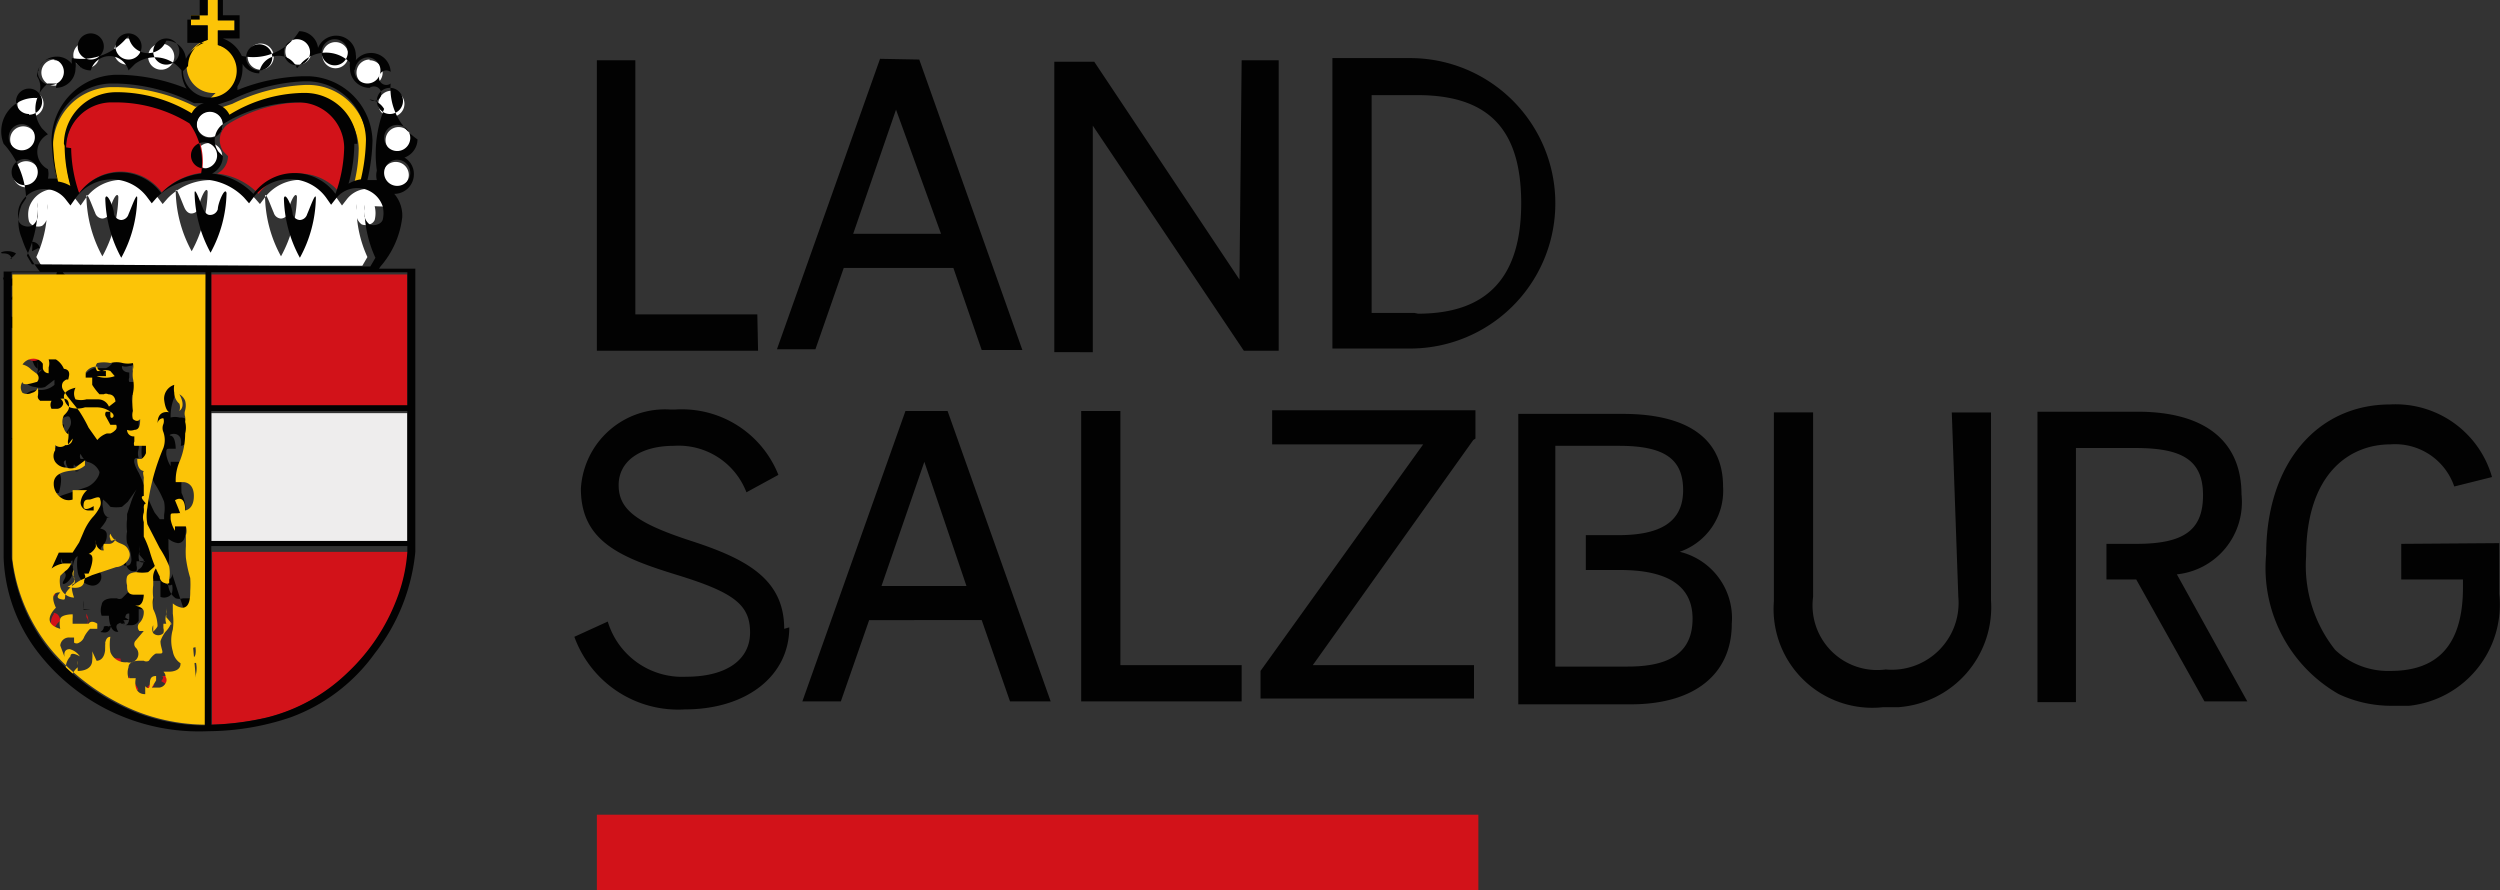
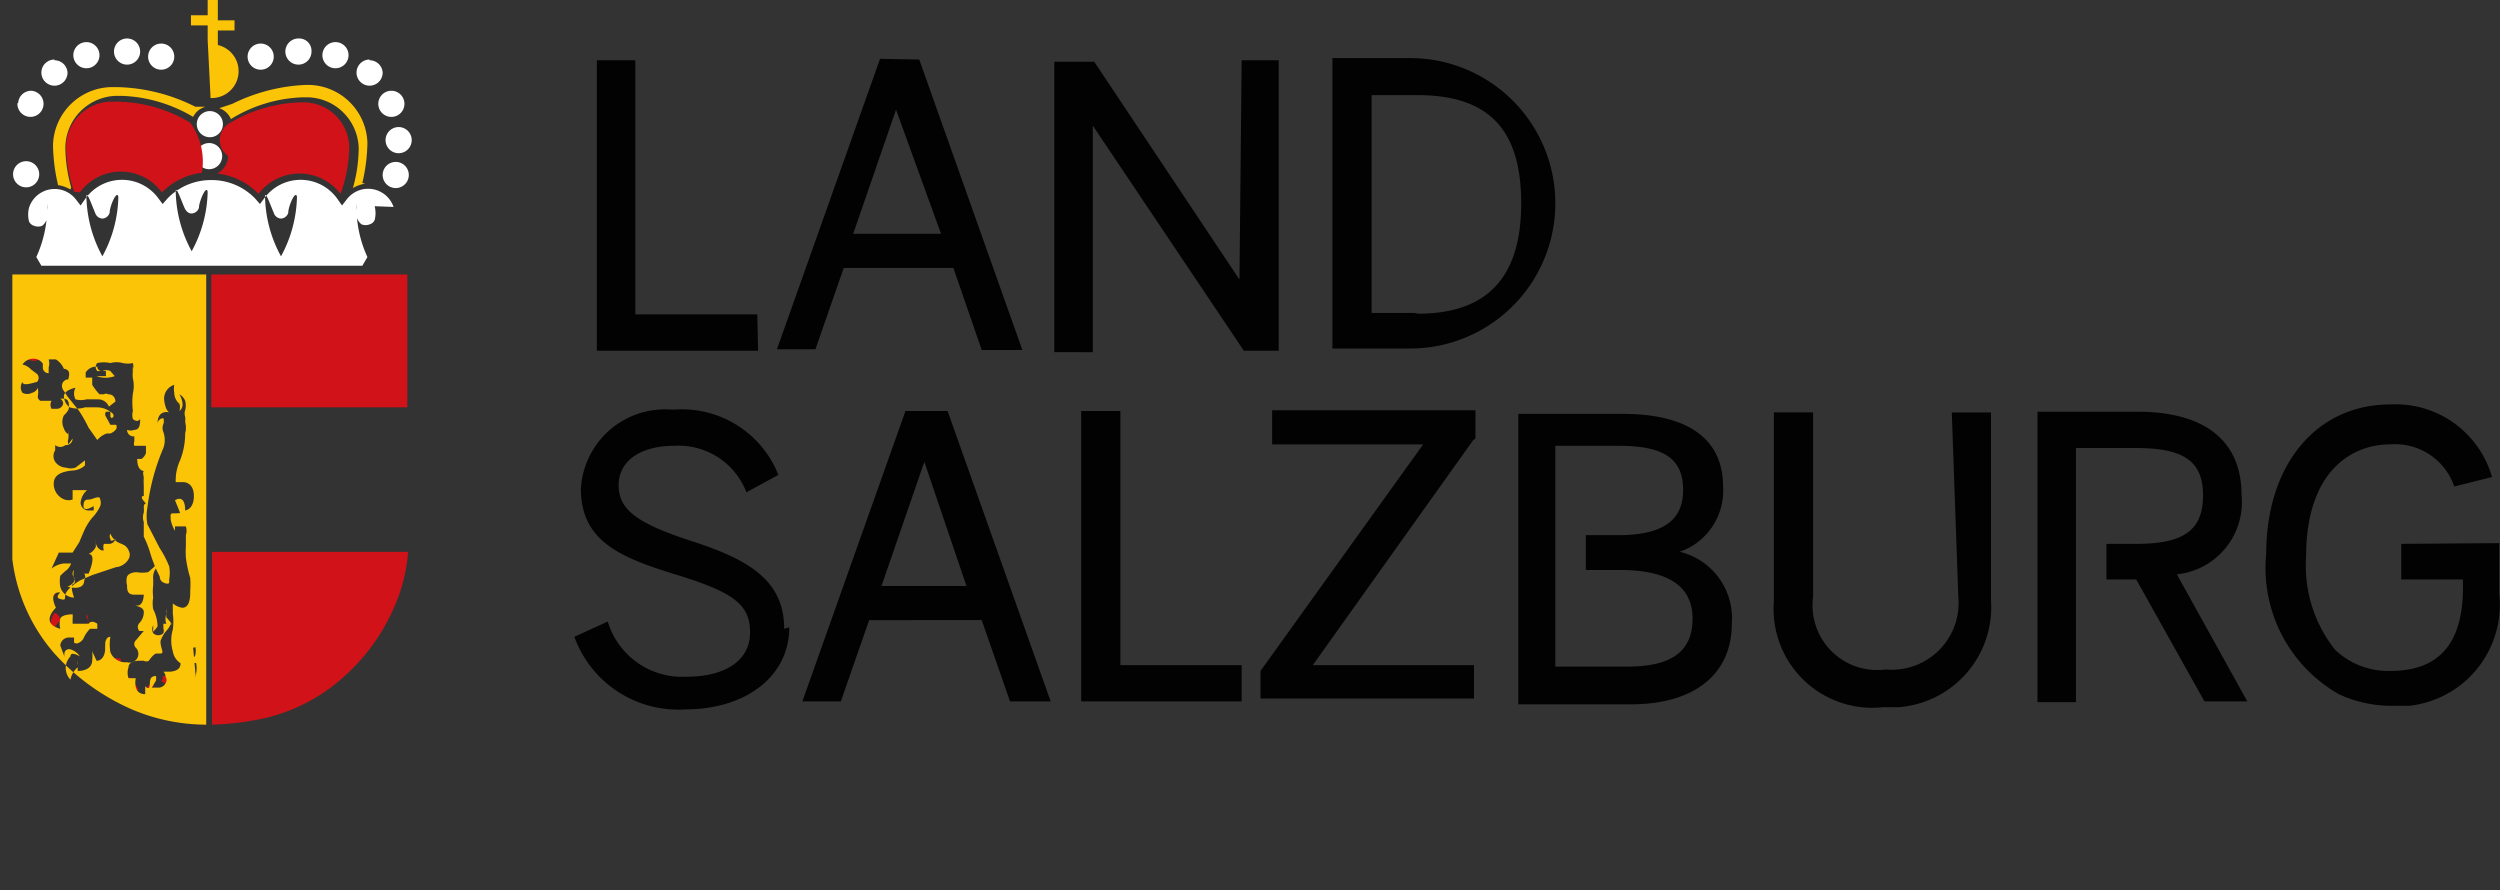
<svg xmlns="http://www.w3.org/2000/svg" id="Ebene_1" data-name="Ebene 1" viewBox="0 0 34.43 12.26">
  <rect x="0" y="0" width="34.43" height="12.26" fill="#333333" stroke="none" />
  <title>land</title>
-   <path d="M406.13,300.78h0v-.12a.16.16,0,0,0,0-.08v-.08a.3.3,0,0,1,0-.09h0a.35.35,0,0,0,0-.15H406a.17.17,0,0,1-.1,0,.24.24,0,0,1-.1-.16h0a.53.53,0,0,1,0-.3.8.8,0,0,0,0-.22v-.14h0a.26.26,0,0,0,.13.06c.11,0,.11-.15.11-.23a1.39,1.39,0,0,0,0-.18.6.6,0,0,0-.06-.28,1.35,1.35,0,0,1,0-.16v-.08h0v-.07a.2.2,0,0,0,0-.12h-.15v.06a.43.43,0,0,1-.06-.16c0-.08,0-.08.06-.08h.07s0-.17-.07-.18.18-.1.14.14c0,0,.12,0,.12-.2s-.09-.19-.14-.19a.24.24,0,0,0-.12,0,.68.68,0,0,1,.06-.3,1,1,0,0,0,.07-.37h0a.31.31,0,0,0,0-.16.24.24,0,0,0,0-.07.14.14,0,0,1,0-.09h0a.25.25,0,0,0,0-.13.17.17,0,0,0-.08-.09s.07.16,0,.23a.15.15,0,0,0,0-.1.25.25,0,0,1-.07-.15.31.31,0,0,1,0-.11.2.2,0,0,0-.14.2c0,.15.08.18.08.18s-.19,0-.17.15a.08.08,0,0,1,.08-.07h0a.12.12,0,0,1,0,.08.14.14,0,0,0,0,.11h0a.32.32,0,0,1,0,.22,3,3,0,0,0-.22.82h0a.61.61,0,0,0,0,.23l.17.33a1.33,1.33,0,0,1,.13.25.51.51,0,0,1,0,.18v.06a0,0,0,0,1-.06,0l-.07-.09a1.86,1.86,0,0,1-.13-.32,1.42,1.42,0,0,0-.09-.23s-.14-.23,0-.2h0a.21.21,0,0,1,0-.13.28.28,0,0,0,0-.07v-.31a.9.9,0,0,1,0-.1v-.09s-.12,0-.09-.17h.06a.17.17,0,0,0,.06-.08v-.1h-.16a.08.08,0,0,1,0-.06v-.07s-.11,0-.1-.09a.14.14,0,0,0,.1,0c.09,0,.08-.08.08-.15h-.1a.2.2,0,0,1,0-.11,1,1,0,0,1,0-.24.47.47,0,0,0,0-.21c0-.06,0-.11,0-.17h0a.2.2,0,0,0,0,.07h0a.39.39,0,0,0,0,.1h0v-.12a.17.17,0,0,0,0-.09h0a.33.33,0,0,1-.14,0,.32.32,0,0,0-.17,0,.42.42,0,0,0-.18,0,.08.08,0,0,0,0,.11h.07a.13.13,0,0,1,.11,0,.06.06,0,0,1,0,0l.06.07a.36.36,0,0,1-.25,0v0l-.07,0h.2a.36.36,0,0,1,0-.07h0v0h-.06s-.07,0-.06-.06a.17.17,0,0,0-.16.08v.07s0,0,.09,0-.07.07,0,.1a.28.28,0,0,0,.1.14h0a0,0,0,0,1,.06,0h0a.05.05,0,0,1,.06,0c.06,0,.09.07.1.1s0-.11,0-.11.06,0,0,.08h0s-.08,0-.09.07h0a.16.16,0,0,0-.14-.1h-.17a.29.29,0,0,1-.15,0,.17.17,0,0,1,0-.16s-.16,0-.16.12a.2.2,0,0,0,.08.15.34.34,0,0,0,.21,0h.18a.32.32,0,0,1,.18.06c.07,0,0,.07,0,.06v-.06h-.06a.06.06,0,0,0,0,.07c0,.06,0,.09.06.11h.08a.07.07,0,0,1,0,.06.19.19,0,0,1-.08.06h-.16a.3.3,0,0,0-.13.09l-.12-.17a1.8,1.8,0,0,0-.13-.23l-.16-.2s-.06,0-.06-.09a.1.1,0,0,1,0-.11s.06,0,.08-.08,0-.09-.07-.1a.28.28,0,0,0-.11-.13h-.1a.18.18,0,0,1,0,.11v.08h0a.08.08,0,0,1-.08-.07.13.13,0,0,1,0,0v-.06h0a.15.15,0,0,0-.13-.07.18.18,0,0,0-.15.08.24.24,0,0,1,.13.07h0l.08.06s.08.07,0,.11-.18,0-.2,0a.13.13,0,0,0,0,.15.14.14,0,0,0,.13,0,.11.11,0,0,0,.08-.07.3.3,0,0,1,0,.12v.06s-.06,0-.07,0a.11.11,0,0,0,0,.11h.08a.09.09,0,0,0,.08-.07v-.07s.09.07.08.12,0,.07-.07.11a.2.2,0,0,0,0,.18.14.14,0,0,0,.06.08V297h0l0,0a.45.45,0,0,1,0,.12.12.12,0,0,0,0,.07h0s0-.08.06-.08h0s0,0-.1.09a.11.11,0,0,1-.14,0,.18.18,0,0,1,0-.15h0v.06a.15.15,0,0,0,0,.16.19.19,0,0,0,.15.08.2.2,0,0,0,.13,0l.13-.1h0v.07a.28.28,0,0,1-.17.07c-.11,0-.25,0-.26.18a.23.23,0,0,0,.15.22.18.18,0,0,0,.11,0h0s-.06-.09,0-.13h.21a.26.26,0,0,0-.09.17.11.11,0,0,0,.1.11h.08l0-.06c0-.06-.14.06-.14,0s0-.07.08-.09.13-.07.15,0a.13.13,0,0,1,0,.09.58.58,0,0,1-.11.16.79.79,0,0,0-.12.2l-.06.14-.09.14h-.19s-.17.1-.1.22.09-.1.17-.07h.1a.24.24,0,0,1-.06.09s-.1,0-.09.08a.43.43,0,0,0,0,.15.2.2,0,0,0,.19.15s-.07-.13,0-.19a.06.06,0,0,0,0-.07.22.22,0,0,1,0-.12h0a.07.07,0,0,0,0,.1h0a.12.12,0,0,1,0,.06.19.19,0,0,1-.09.07s.22.07.23-.09h0a.08.08,0,0,0,0-.09h0v0h.06s.07-.23,0-.27h0a.21.21,0,0,0,.1-.1v-.09h0v.11s-.07-.09,0-.1h0a.13.13,0,0,0,.08.14h.1a.06.06,0,0,1-.07,0,.15.15,0,0,1,0-.09h0s0,.06.08,0a.09.09,0,0,0,.08-.07h-.07a.07.07,0,0,1,0-.07.26.26,0,0,0,.09.11.23.23,0,0,1,.17.14c0,.07-.09.18-.18.21l-.33.11-.16.07a.25.25,0,0,0-.21.2c0,.11,0,.08-.07.06s0-.1,0-.09-.16,0-.06.21c0,0-.23.22.06.29,0,0-.08-.09,0-.14s.15,0,.17-.06h0a.28.28,0,0,1,0,.06v.07h.22a.17.17,0,0,1,.12,0s0,0,0,.07h-.1a.44.44,0,0,0-.08.11.14.14,0,0,1-.07.08.06.06,0,0,1-.07,0,.21.21,0,0,0,0-.06.06.06,0,0,0-.06,0h0a.11.11,0,0,0-.13.09v0s0,.15.06.16,0-.13.07-.11a.24.24,0,0,1,.14.1H404a.23.23,0,0,0,0,.32.3.3,0,0,1,.1-.17h0v-.09h0a.15.15,0,0,1,0,.06v.08s.21,0,.2-.15a.58.58,0,0,0,0-.12s.14,0,.06.13.17,0,.12-.19h0s-.06-.07,0-.08,0,0,0,0a1.06,1.06,0,0,0,0,.14s0-.17.07-.2a.63.63,0,0,0,0,.21.22.22,0,0,0,.17.19.12.12,0,0,0,.12-.2.07.07,0,0,1,0-.1l0,0s.14,0,.11-.13,0,0-.06,0a.08.08,0,0,1,0-.11.2.2,0,0,0,.06-.16c0-.07-.09-.08-.09-.08s.1-.11.09-.15H405c-.07,0-.1-.07-.1-.13a.22.22,0,0,1,0-.12A.54.54,0,0,1,405,299a.48.48,0,0,0,.16,0l.08-.07.12-.17h0a1.23,1.23,0,0,0-.07.16l-.06.18v.07a.67.67,0,0,0,0,.17.43.43,0,0,0,0,.16.55.55,0,0,1,.06.23s0,.08-.06.08-.06,0,0-.09h0a.12.12,0,0,0,0,.11.1.1,0,0,0,.13.05h0a.11.11,0,0,0,0-.07v-.24h0v.18a.11.11,0,0,0,0,0h.12a.06.06,0,0,1-.08,0,.2.2,0,0,1,0-.13.34.34,0,0,1,0-.1.21.21,0,0,0,0,.06v.08l.06.07h0s0,.1-.07.13a.48.48,0,0,0-.07.13v.17c0,.08-.06,0-.06,0l-.1.1a.07.07,0,0,1-.07,0h-.07s-.13,0-.14.09a.23.23,0,0,0,0,.15h.1s0,.24.13.22c0,0-.06-.08,0-.11s0,0,.06,0,0-.15.09-.14h0v.06a.15.15,0,0,0,0,0h0s0,.1-.06.1h.1a.11.11,0,0,0,.09-.06h0v-.16h.06a.13.13,0,0,0,.12-.2v0a.14.14,0,0,1-.06-.19h.05l.07,0h.06v.22a.13.13,0,0,0,.1,0,.1.1,0,0,0,.06-.06.26.26,0,0,0,0-.11h0a.06.06,0,0,1-.07,0,.24.24,0,0,1,0-.06h0a.08.08,0,0,0,.07-.09v0h0m-1-3.92a.37.37,0,0,0-.18-.06h-.14a.33.33,0,0,1-.16,0c-.08,0-.09,0-.11-.11s.08-.09.08-.09a.2.2,0,0,0,0,0c0,.09.16.11.19.11h.2a.17.17,0,0,1,.13.09Zm-1.21-.41s0-.08-.11-.08.06-.07.17,0h0a.19.19,0,0,1-.08.07m.09.34s-.13.12-.19-.08a.23.23,0,0,0,.18,0,.09.09,0,0,1,0,.07m0,.21h.15c.07,0-.06.09-.15,0m.22-.64a.4.4,0,0,0,0-.13.11.11,0,0,1,.11.09H404m-.33,2.64a.2.2,0,0,1,.07-.13h0l0,.09c0,.09-.11,0-.14,0m.21.44s-.13,0-.08-.2h0s.1,0,.1.07-.08,0,0,.16m.15-.07a.22.22,0,0,0,0-.1h.07a.11.11,0,0,1-.13.08m.24-.22a.11.11,0,0,1,0-.08.1.1,0,0,1,0,.06.28.28,0,0,1,0,.08h-.08m-.2,1.18s-.1,0-.09.09h0s0-.15.07-.16h0v.11m0,.45a.19.19,0,0,1,0-.23h0s.08,0,.09.11a.24.24,0,0,0-.09.14m.19.06a.17.17,0,0,0,0-.14h.11a.13.13,0,0,1-.13.13h0m.29-.29s.06.12,0,.15a.07.07,0,0,0,0-.1h0m.41.66h-.1v-.13h0a.42.42,0,0,1,0,.12m.08.11,0,.06h0v.1l0-.19m.3.13s0,.12-.1.11,0,0,0-.08h0a.08.08,0,0,1,.07,0m.2-.14a.09.09,0,0,1,0,.12l0,0h0a.07.07,0,0,0,0-.07h.08" transform="translate(-403.48 -292.02)" style="fill:#020202" />
  <path d="M405.14,301.09a.43.43,0,0,1,0,.12H405v-.13Zm.13.29s0-.07,0-.06-.06.13.06.19,0-.07,0-.1h0m.18.07h0v.08l.1-.11h-.07m.24,0a.09.09,0,0,0,0-.12l0,0h-.08s.06,0,0,.07Zm-1.5-5.12h0c0-.06-.11-.09-.11-.09a.39.39,0,0,1,0,.13h.1m-.27,0a.19.19,0,0,1-.08.07s0-.08-.11-.08.06-.07.17,0Zm0,.41s-.13.12-.19-.08a.23.23,0,0,0,.18,0,.09.09,0,0,1,0,.07m0,.18H404c.07,0-.06.09-.15,0s.08,0,.08,0m1.09-.13h0a.37.37,0,0,0-.18-.06h-.14a.33.33,0,0,1-.16,0c-.08,0-.09,0-.11-.11s.07-.09.07-.09a.24.24,0,0,0,0,0c0,.09.16.11.19.11h.2a.17.17,0,0,1,.13.09m-1.19,2,0,.09c0,.09-.11,0-.14,0s0-.06.07-.13Zm0,.35s.1,0,.1.07-.08,0,0,.16-.13,0-.08-.2Zm.29,0h.07a.11.11,0,0,1-.13.09h0a.22.22,0,0,0,0-.1Zm.2-.06h0a.11.11,0,0,1,0-.08.1.1,0,0,1,0,.06.28.28,0,0,1,0,.08h-.08m0,1.11s-.1,0-.09.09h0s0-.15.07-.16h0a.09.09,0,0,1,0,.11m0,.2s.08,0,.09.11a.24.24,0,0,0-.09.14.19.19,0,0,1,0-.23Zm.2.16h.11a.13.13,0,0,1-.13.13h0a.17.17,0,0,0,0-.14m.27-.14s.06.12,0,.15a.07.07,0,0,0,0-.1h0" transform="translate(-403.48 -292.02)" style="fill:#d21219" />
  <path d="M405.14,301.09a.43.43,0,0,1,0,.12H405v-.13Zm.13.29s0-.07,0-.06-.06.13.06.19,0-.07,0-.1Zm.18.07h0v.08l.1-.11a.09.09,0,0,0-.1,0Zm.24,0a.09.09,0,0,0,0-.12l0,0h-.08s.06,0,0,.07Zm-1.46-5.12h0c0-.06-.11-.09-.11-.09a.39.39,0,0,1,0,.13A.23.23,0,0,0,404.23,296.33Zm-.27,0a.19.19,0,0,1-.08.07s0-.08-.11-.08.06-.07.17,0Zm0,.41s-.13.12-.19-.08a.23.23,0,0,0,.18,0,.09.09,0,0,1,0,.08Zm0,.18H404c.07,0-.06.09-.15,0s.12.05.12.05Zm1.09-.13h0a.37.37,0,0,0-.18-.06h-.14a.33.33,0,0,1-.16,0c-.08,0-.09,0-.11-.11s.07-.09.07-.09a.24.24,0,0,0,0,0c0,.09.16.11.19.11h.2a.17.17,0,0,1,.18.11Zm-1.19,2,0,.09c0,.09-.11,0-.14,0s0-.06.07-.13Zm0,.35s.1,0,.1.07-.08,0,0,.16-.13,0-.08-.2Zm.29,0h.07a.11.11,0,0,1-.13.09h0a.22.22,0,0,0,0-.1Zm.2-.06h0a.11.11,0,0,1,0-.08.1.1,0,0,1,0,.06.28.28,0,0,1,0,.08h-.08m0,1.13s-.1,0-.09.09h0s0-.15.07-.16h0A.09.09,0,0,1,404.23,300.32Zm0,.2s.08,0,.09.11a.24.24,0,0,0-.09.14.19.19,0,0,1,0-.23Zm.2.16h.11a.13.13,0,0,1-.13.13h0a.17.17,0,0,0,.05-.12Zm.27-.14s.06.12,0,.15a.07.07,0,0,0,0-.1h0Z" transform="translate(-403.48 -292.02)" style="fill:none" />
  <rect x="2.91" y="3.78" width="2.7" height="1.83" style="fill:#d21219" />
-   <rect x="2.91" y="5.69" width="2.7" height="1.79" style="fill:#eeeded" />
  <path d="M407.17,301.9a2.47,2.47,0,0,0,1.11-.62,2.72,2.72,0,0,0,.67-1,2.24,2.24,0,0,0,.15-.66h-2.7V302a3.87,3.87,0,0,0,.77-.1" transform="translate(-403.48 -292.02)" style="fill:#d21219" />
  <path d="M403.65,295.8v3.92a2.41,2.41,0,0,0,.58,1.3,3.1,3.1,0,0,0,1.09.78,2.63,2.63,0,0,0,1,.2v-6.2Zm2.45,4.69v.08a.16.16,0,0,1,0,.08v.12h0a.08.08,0,0,1,0,.1h0a.23.23,0,0,0,0,.06.06.06,0,0,0,.07,0h0a.26.26,0,0,1,0,.11.1.1,0,0,1-.06.06.13.13,0,0,1-.1,0c-.06,0,0-.11,0-.16v-.06h-.06l-.07,0h0a.14.14,0,0,0,.06.19h0v0c.1.2-.12.2-.12.2h-.06c-.06,0,0,0,0,.07a.08.08,0,0,1,0,.09h0a.11.11,0,0,1-.09.06h-.1l.06-.1h0a.15.15,0,0,1,0,0v-.06h0c-.1,0-.08.08-.09.14s-.06,0-.06,0v.11c-.18,0-.13-.22-.13-.22h-.1a.23.23,0,0,1,0-.15c0-.09.14-.09.14-.09h.07a.07.07,0,0,0,.07,0c.06-.09.1-.1.1-.1h.06c.06,0,0-.07,0-.17a.46.46,0,0,1,.07-.13s.08-.08.07-.13h0l-.06-.07v-.08a.19.19,0,0,1,0-.06.32.32,0,0,0,0,.1.2.2,0,0,0,0,.13.06.06,0,0,0,.08,0h-.12a.11.11,0,0,1,0,0v-.18h0v.24a.12.12,0,0,1,0,.07.1.1,0,0,1-.14,0h0a.12.12,0,0,1,0-.11h0v.09s.06-.06.06-.08a.55.55,0,0,0-.06-.23.43.43,0,0,1,0-.16.69.69,0,0,1,0-.17V300a.22.22,0,0,1,.06-.18,1.16,1.16,0,0,1,.07-.16h0l-.12.17-.08.07a.48.48,0,0,1-.16,0s-.1,0-.13.06a.22.22,0,0,0,0,.12c0,.06,0,.13.1.13h.13s0,.15-.09.15.08,0,.09.08a.21.21,0,0,1-.06.16.08.08,0,0,0,0,.11h.06l-.11.13a.07.07,0,0,0,0,.1l0,0a.12.12,0,0,1-.12.2A.22.22,0,0,1,405,301a.65.65,0,0,1,0-.21c-.1,0-.07.2-.07.2a1,1,0,0,1,0-.14h0s0,.07,0,.08h0c0,.2-.12.19-.12.19l-.06-.13a.57.57,0,0,1,0,.12c0,.16-.2.15-.2.15v-.08a.15.15,0,0,0,0-.06h0v.09h0a.3.3,0,0,0-.1.17.23.23,0,0,1,0-.32c0-.08.13,0,.13,0a.24.24,0,0,0-.14-.1c-.1,0-.07.11-.07.11l-.06-.16a.12.12,0,0,1,.13-.11h.06v.07a.06.06,0,0,0,.07,0,.14.14,0,0,0,.07-.08.44.44,0,0,1,.08-.11h.1v-.07s-.08-.06-.12,0h-.22v-.07a.28.28,0,0,0,0-.06h0s-.15,0-.17.06a.3.3,0,0,0,0,.14c-.29-.08-.06-.29-.06-.29-.11-.24.06-.21.06-.21s-.08.07,0,.09.06,0,.07-.06.12-.15.21-.2l.16-.07.33-.11c.08,0,.22-.1.18-.21s-.11-.1-.17-.14a.25.25,0,0,1-.09-.11.07.07,0,0,0,0,.07c0,.06.07,0,.07,0a.09.09,0,0,1-.08.07l-.08,0h0a.15.15,0,0,0,0,.09.06.06,0,0,0,.07,0h-.1a.13.13,0,0,1-.08-.14h0v0h0v.09a.21.21,0,0,1-.1.1h0c.12,0,0,.27,0,.27h-.06v0h0a.08.08,0,0,1,0,.09h0c0,.16-.23.09-.23.09a.19.19,0,0,0,.09-.07.12.12,0,0,0,0-.06h0a.07.07,0,0,1,0-.1h0a.21.21,0,0,0,0,.12.06.06,0,0,1,0,.07c-.07,0,0,.19,0,.19a.2.2,0,0,1-.19-.15.43.43,0,0,1,0-.15s.07-.07.09-.08a.24.24,0,0,0,.06-.09h-.1a.34.34,0,0,0-.17.07l.1-.22h.19l.09-.14.06-.14a.79.79,0,0,1,.12-.2.58.58,0,0,0,.11-.16.13.13,0,0,0,0-.09c0-.07-.11,0-.15,0s-.08,0-.08.09.14,0,.14,0l0,.06h-.08a.11.11,0,0,1-.1-.11.26.26,0,0,1,.09-.17h-.2v.13h0a.18.18,0,0,1-.11,0,.23.23,0,0,1-.15-.22c0-.14.15-.17.26-.18a.27.27,0,0,0,.17-.07v-.07h0l-.13.1a.2.2,0,0,1-.13,0,.19.19,0,0,1-.15-.08.15.15,0,0,1,0-.16V298h0a.18.18,0,0,0,0,.15.11.11,0,0,0,.14,0,.09.09,0,0,0,.1-.09h0s-.06.08-.06.08h0a.12.12,0,0,1,0-.07.45.45,0,0,0,0-.12s0-.06,0,0h0V298a.14.14,0,0,1-.06-.08.2.2,0,0,1,0-.18s.07-.06.07-.11,0-.12-.08-.12,0,0,0,.07a.09.09,0,0,1-.08.07h-.08a.11.11,0,0,1,0-.11H404c.07,0,0,0,0-.06a.3.3,0,0,0,0-.12.11.11,0,0,1-.08.07.14.14,0,0,1-.13,0,.13.13,0,0,1,0-.15c0,.07.18,0,.2,0a.08.08,0,0,0,0-.11l-.08-.06h0a.24.24,0,0,0-.12-.07.18.18,0,0,1,.15-.08.15.15,0,0,1,.13.07h0v.06a.12.12,0,0,0,0,0,.08.08,0,0,0,.08.07h0v-.08a.18.18,0,0,0,0-.11h.1a.28.28,0,0,1,.11.13s.09,0,.07.1,0,0-.08.08a.1.1,0,0,0,0,.11l.06.09.16.2a2,2,0,0,1,.13.23l.12.17a.3.3,0,0,1,.13-.09H405a.19.19,0,0,0,.08-.06.07.07,0,0,0,0-.06H405s0,0-.06-.11a.06.06,0,0,1,0-.07H405v.06c0,.06.1,0,0-.06a.32.32,0,0,0-.18-.06h-.17a.34.34,0,0,1-.21,0,.2.2,0,0,1-.08-.15c0-.09.16-.12.16-.12a.17.17,0,0,0,0,.16.29.29,0,0,0,.15,0h.17a.16.16,0,0,1,.14.1h0l.09-.07h0v0s0-.1-.1-.1a.06.06,0,0,0-.06,0h0a0,0,0,0,0-.06,0h0a.85.85,0,0,1-.1-.13s0-.1,0-.1h-.09v-.07a.17.17,0,0,1,.16-.08.06.06,0,0,0,.06.06h.06v0h0a.36.36,0,0,0,0,.07h-.2c.08,0,.07,0,.07,0v0a.36.36,0,0,0,.25,0l-.06-.07a.07.07,0,0,0,0,0,.13.13,0,0,0-.11,0h-.07a.08.08,0,0,1,0-.11.42.42,0,0,1,.18,0,.32.32,0,0,1,.17,0,.33.33,0,0,0,.14,0h0a.16.16,0,0,1,0,.09v.12h0a.39.39,0,0,1,0-.1h0a.2.2,0,0,1,0-.07h0v.17a.47.47,0,0,1,0,.21,1,1,0,0,0,0,.24.2.2,0,0,0,0,.11s.06.06.1,0h0c0,.06,0,.15-.08.15a.14.14,0,0,1-.1,0,.09.09,0,0,0,.1.09v.07a.08.08,0,0,0,0,.06s.06,0,.07,0,.09,0,.09,0v.1a.17.17,0,0,1-.06.08h-.06c0,.19.11.16.09.17s0,.07,0,.09a.74.74,0,0,0,0,.1v.15s-.06,0,0,.07,0,0,0,.09a.28.28,0,0,1,0,.07.2.2,0,0,0,0,.13h0s0,.18,0,.2a1.33,1.33,0,0,1,.09.23,1.86,1.86,0,0,0,.13.32.09.09,0,0,0,.07.09.06.06,0,0,0,.06,0V300a.51.51,0,0,0,0-.18,1.35,1.35,0,0,0-.13-.25l-.17-.33a.61.61,0,0,1,0-.23h0a3,3,0,0,1,.22-.82.33.33,0,0,0,0-.22h0a.14.14,0,0,1,0-.11.12.12,0,0,0,0-.08h0a.08.08,0,0,0-.08.07c0-.2.17-.15.17-.15s-.06,0-.08-.18a.2.2,0,0,1,.14-.2.31.31,0,0,0,0,.11.2.2,0,0,0,.07.15.15.15,0,0,1,0,.1c.1-.07,0-.23,0-.23a.18.18,0,0,1,.08.09.25.25,0,0,1,0,.13h0a.14.14,0,0,0,0,.09.28.28,0,0,1,0,.07.31.31,0,0,1,0,.16h0a1,1,0,0,1-.07.37.66.66,0,0,0-.06.3h.11s.14,0,.14.19-.12.2-.12.2c0-.24-.14-.14-.14-.14s.08.19.07.18,0,0-.07,0-.06,0-.06.08a.43.43,0,0,0,.06.16v-.06h.15a.2.2,0,0,1,0,.12v.07h0v.08a1.24,1.24,0,0,0,0,.16,1.69,1.69,0,0,0,.06.28,1.39,1.39,0,0,1,0,.18c0,.07,0,.23-.11.23a.26.26,0,0,1-.13-.06h0v.14a.8.8,0,0,1,0,.22.53.53,0,0,0,0,.3h0a.24.24,0,0,0,.1.16.17.17,0,0,0,.1,0h.12a.35.35,0,0,1,0,.15h0a.33.33,0,0,0,0,.09" transform="translate(-403.48 -292.02)" style="fill:#fcc407" />
  <path d="M408.9,294.87a.37.37,0,0,0-.64-.11l-.07.09-.07-.1a.62.62,0,0,0-1,0l-.06.08-.07-.08a.83.83,0,0,0-.6-.25h0a.83.83,0,0,0-.6.25l-.07.08-.06-.08a.62.62,0,0,0-1,0l-.07.1-.07-.09a.37.37,0,0,0-.64.12.38.38,0,0,0,0,.19h0a.11.11,0,0,0,.07.06.15.15,0,0,0,.11,0,.19.19,0,0,0,.07-.11v-.11a.37.37,0,0,1,0-.08h0a1.65,1.65,0,0,1-.15.73l.07.12h4.42l.07-.12a1.65,1.65,0,0,1-.15-.73h0a.38.38,0,0,1,0,.08V295a.19.19,0,0,0,.07.11.15.15,0,0,0,.11,0,.11.11,0,0,0,.07-.06h0a.39.39,0,0,0,0-.19m-3.75.69h0a1.79,1.79,0,0,1-.22-.82c0-.1.08.13.12.22a.11.11,0,0,0,.1.08h0a.11.11,0,0,0,.1-.08c0-.09.1-.32.12-.22a1.77,1.77,0,0,1-.22.82m1.23-.07h0a1.78,1.78,0,0,1-.22-.82c0-.1.08.13.12.22s.1.08.1.08h0a.11.11,0,0,0,.1-.08c0-.08.1-.32.12-.22a1.78,1.78,0,0,1-.22.82m1.23.07h0a1.78,1.78,0,0,1-.22-.82c0-.1.08.13.12.22a.11.11,0,0,0,.1.08h0a.11.11,0,0,0,.1-.08c0-.09.1-.32.12-.22a1.79,1.79,0,0,1-.22.82" transform="translate(-403.48 -292.02)" style="fill:#fff" />
  <path d="M406.54,294.17a.18.18,0,1,0-.18.18h0a.18.18,0,0,0,.18-.18" transform="translate(-403.48 -292.02)" style="fill:#fff" />
  <path d="M406.37,293.55a.18.18,0,1,0,.18.18h0a.18.18,0,0,0-.18-.18" transform="translate(-403.48 -292.02)" style="fill:#fff" />
  <path d="M404.46,294.6a2.08,2.08,0,0,1-.08-.55h0a.72.72,0,0,1,.7-.71h.06a2.05,2.05,0,0,1,1,.29.27.27,0,0,1,.17-.14h-.14a2.5,2.5,0,0,0-1.07-.27H405a.82.82,0,0,0-.79.8h0a2.55,2.55,0,0,0,.07.55.46.46,0,0,1,.17.06" transform="translate(-403.48 -292.02)" style="fill:#fcc407" />
  <path d="M408.47,294.54a2.56,2.56,0,0,0,.07-.55h0a.82.82,0,0,0-.79-.8h-.07a2.51,2.51,0,0,0-1,.26l-.18.06a.27.27,0,0,1,.16.15,2,2,0,0,1,1-.3h.06a.72.72,0,0,1,.7.7h0a2.06,2.06,0,0,1-.08.55.46.46,0,0,1,.17-.06Z" transform="translate(-403.48 -292.02)" style="fill:#fcc407" />
  <path d="M404.58,294.67h0a.7.7,0,0,1,1.13,0,.92.92,0,0,1,.55-.27.91.91,0,0,0-.16-.69h0a2,2,0,0,0-1-.29H405a.63.63,0,0,0-.61.62h0a2,2,0,0,0,.11.62" transform="translate(-403.48 -292.02)" style="fill:#d21219" />
  <path d="M407.61,294.41a.71.71,0,0,1,.56.28,2,2,0,0,0,.12-.64h0a.63.63,0,0,0-.61-.62h-.06a2,2,0,0,0-1,.3h0a.27.27,0,0,0-.06.38l.06.06a.27.27,0,0,1-.15.24.93.93,0,0,1,.57.28.71.71,0,0,1,.56-.28" transform="translate(-403.48 -292.02)" style="fill:#d21219" />
-   <path d="M406.38,293.37a.37.37,0,0,0,.1-.73h0v-.2h.23v-.14h-.23V292h-.14v.23h-.23v.14h.23v.2h0a.37.37,0,0,0,.11.73" transform="translate(-403.48 -292.02)" style="fill:#fcc407" />
+   <path d="M406.38,293.37a.37.37,0,0,0,.1-.73h0v-.2h.23v-.14h-.23V292h-.14v.23h-.23v.14h.23v.2h0" transform="translate(-403.48 -292.02)" style="fill:#fcc407" />
  <path d="M408.93,294.25a.18.18,0,1,0,.18.18h0a.18.18,0,0,0-.18-.18" transform="translate(-403.48 -292.02)" style="fill:#fff" />
  <path d="M409.15,293.95a.18.18,0,1,0-.18.18h0a.18.18,0,0,0,.18-.18" transform="translate(-403.48 -292.02)" style="fill:#fff" />
  <path d="M408.87,293.27a.18.18,0,1,0,.18.18h0a.18.18,0,0,0-.18-.18" transform="translate(-403.48 -292.02)" style="fill:#fff" />
  <path d="M408.57,292.84a.18.18,0,1,0,.18.18h0a.18.18,0,0,0-.18-.17" transform="translate(-403.48 -292.02)" style="fill:#fff" />
  <path d="M408.1,292.6a.18.18,0,1,0,.18.18h0a.18.18,0,0,0-.18-.18" transform="translate(-403.48 -292.02)" style="fill:#fff" />
  <path d="M407.59,292.55a.18.18,0,1,0,.18.18h0a.17.17,0,0,0-.16-.18h0" transform="translate(-403.48 -292.02)" style="fill:#fff" />
  <path d="M407.07,292.62a.18.18,0,1,0,.18.18h0a.18.18,0,0,0-.18-.18" transform="translate(-403.48 -292.02)" style="fill:#fff" />
  <path d="M405.7,292.62a.18.18,0,1,0,.18.18h0a.18.18,0,0,0-.18-.18" transform="translate(-403.48 -292.02)" style="fill:#fff" />
  <path d="M405.23,292.55a.18.18,0,1,0,.18.18h0a.18.18,0,0,0-.18-.18" transform="translate(-403.48 -292.02)" style="fill:#fff" />
  <path d="M404.67,292.6a.18.18,0,1,0,.18.18h0a.18.18,0,0,0-.18-.18" transform="translate(-403.48 -292.02)" style="fill:#fff" />
  <path d="M404.23,292.84a.18.18,0,1,0,.18.18h0a.18.18,0,0,0-.18-.17" transform="translate(-403.48 -292.02)" style="fill:#fff" />
  <path d="M403.72,293.44a.18.18,0,1,0,.19-.17h0a.18.18,0,0,0-.18.17" transform="translate(-403.48 -292.02)" style="fill:#fff" />
-   <path d="M403.8,294.12a.18.18,0,1,0-.18-.18h0a.18.18,0,0,0,.18.18" transform="translate(-403.48 -292.02)" style="fill:#fff" />
  <path d="M403.84,294.6a.18.18,0,1,0-.18-.18h0a.18.18,0,0,0,.18.18" transform="translate(-403.48 -292.02)" style="fill:#fff" />
-   <path d="M406.38,295.5h0a1.78,1.78,0,0,1-.22-.82c0-.1.08.13.12.22s.09.08.1.08h0a.11.11,0,0,0,.1-.08c0-.08.1-.32.12-.22a1.78,1.78,0,0,1-.22.82h0m1.23.07a1.78,1.78,0,0,0,.22-.82c0-.1-.08.13-.12.22a.11.11,0,0,1-.1.08h0a.11.11,0,0,1-.1-.08c0-.09-.1-.32-.12-.22a1.78,1.78,0,0,0,.22.82h0m-2.46,0a1.77,1.77,0,0,0,.22-.82c0-.1-.08.13-.12.22a.11.11,0,0,1-.1.08h0a.11.11,0,0,1-.1-.08c0-.09-.1-.32-.12-.22a1.79,1.79,0,0,0,.22.82h0m3.55.15h.5v3.9a2.69,2.69,0,0,1-.56,1.4,2.47,2.47,0,0,1-1.16.88,3.57,3.57,0,0,1-1.13.19A2.8,2.8,0,0,1,404,301a2.27,2.27,0,0,1-.47-1.3v-3.94h.5a1.41,1.41,0,0,1-.25-.46.59.59,0,0,1,0-.46l.06-.09h0a1.19,1.19,0,0,0-.31-.75.46.46,0,0,1,.46-.63.27.27,0,0,0,0-.3.27.27,0,0,1,.27-.27.26.26,0,0,1,.21.1.28.28,0,0,1,0-.08.81.81,0,0,0,.78-.31.27.27,0,0,0,.52.07.27.27,0,0,1,.27.25.47.47,0,0,1,.25-.22h-.23v-.32h.17V292h.32v.23h.23v.32h-.23a.46.46,0,0,1,.26.24h0a.74.74,0,0,0,.79-.34.26.26,0,0,1,.26.23.27.27,0,0,1,.52.09.26.26,0,0,1,0,.08.27.27,0,0,1,.48.16.1.1,0,1,0,0,.16.85.85,0,0,0,.37.77.27.27,0,0,1-.18.25.26.26,0,0,1,.13.23.27.27,0,0,1-.27.27h0a.46.46,0,0,1,.11.32,1.25,1.25,0,0,1-.3.68h0m.23-1.47a.18.18,0,1,0,.18.18h0a.18.18,0,0,0-.18-.18m0-.48a.18.18,0,1,0,.18.18h0a.18.18,0,0,0-.18-.18m-.28-.33a.18.18,0,1,0,.18-.18h0a.18.18,0,0,0-.18.18m-.31-.43a.18.18,0,1,0,.19-.17h0a.18.18,0,0,0-.18.17m-.46-.24a.18.18,0,1,0,.18-.18h0a.18.18,0,0,0-.18.18m-.52,0a.18.18,0,1,0,.18-.18h0a.18.18,0,0,0-.18.18m-.52.07a.18.18,0,1,0,.18-.18h0a.18.18,0,0,0-.18.18m-.12.45a2.59,2.59,0,0,1,.9-.19h.08a.91.91,0,0,1,.88.89h0a2.66,2.66,0,0,1-.07.54h.13a.26.26,0,0,1,0-.13,1.71,1.71,0,0,1,.1-.85.27.27,0,0,0-.2-.13.1.1,0,1,0,0-.16.27.27,0,0,1-.27-.27.26.26,0,0,1,0-.08.47.47,0,0,0-.66,0l-.07.08a.27.27,0,0,0-.52.07.27.27,0,0,1-.23-.13.45.45,0,0,1,0,.06.47.47,0,0,1-.07.25m1.61.79h0a2.1,2.1,0,0,1-.08.55.46.46,0,0,1,.17-.06h0a2.56,2.56,0,0,0,.07-.55h0a.82.82,0,0,0-.79-.8h-.07a2.51,2.51,0,0,0-1,.26l-.18.06a.27.27,0,0,1,.16.14,2,2,0,0,1,1-.3h.06a.72.72,0,0,1,.7.7h0Zm-4,0a.72.72,0,0,1,.7-.71h.06a2,2,0,0,1,1,.29.27.27,0,0,1,.17-.14h-.14a2.5,2.5,0,0,0-1.07-.27H405a.82.82,0,0,0-.79.8h0a2.55,2.55,0,0,0,.07.55.46.46,0,0,1,.17.06,2.08,2.08,0,0,1-.08-.55h0m1.82-.29a.18.18,0,1,0,.18-.18h0a.18.18,0,0,0-.18.18m-1.73.32a2,2,0,0,0,.11.62h0a.7.7,0,0,1,1.13,0,.92.92,0,0,1,.55-.27.92.92,0,0,0-.16-.69h0a1.94,1.94,0,0,0-1-.29H405a.63.63,0,0,0-.61.62h0m1.9.29a.18.18,0,1,0-.18-.18h0a.18.18,0,0,0,.18.18m.11.07a.92.92,0,0,1,.57.28.7.7,0,0,1,1.13,0,2,2,0,0,0,.12-.64h0a.63.63,0,0,0-.61-.62h-.06a2,2,0,0,0-1,.3h0a.27.27,0,0,0-.06.38l.06.06a.27.27,0,0,1-.15.24M406,293a.37.37,0,1,0,.48-.36h0v-.2h.23v-.14h-.23V292h-.14v.23h-.23v.14h.23v.2h0a.38.38,0,0,0-.27.36m-.48-.2a.18.18,0,1,0,.18-.18h0a.18.18,0,0,0-.18.18m-.52-.07a.18.18,0,1,0,.18-.18h0a.18.18,0,0,0-.18.18m-.52,0a.18.18,0,1,0,.18-.18h0a.18.18,0,0,0-.18.18m-.29.51h-.12a.44.44,0,0,0-.08.62l.08.08a.27.27,0,0,0,0,.48.27.27,0,0,1,0,.13h.12a2.62,2.62,0,0,1-.07-.54h0a.91.91,0,0,1,.88-.89h.08a2.59,2.59,0,0,1,.9.19.47.47,0,0,1-.07-.25h0a.46.46,0,0,0-.64-.09l-.09.09a.27.27,0,0,0-.52,0,.26.26,0,0,1-.21-.11.28.28,0,0,1,0,.08.27.27,0,0,1-.27.27M404,293a.18.18,0,1,0,.19-.17h0a.18.18,0,0,0-.18.17m-.13.6a.18.18,0,1,0-.18-.18h0a.18.18,0,0,0,.18.17m-.1.5a.18.18,0,1,0-.18-.18h0a.18.18,0,0,0,.18.18m.22.3a.18.18,0,1,0-.18.18h0a.18.18,0,0,0,.18-.18m2.31,1.38h-2.67v3.92a2.41,2.41,0,0,0,.57,1.34,3.1,3.1,0,0,0,1.09.78,2.61,2.61,0,0,0,1,.2Zm2.78,3.77h-2.7V302a3.84,3.84,0,0,0,.77-.1,2.45,2.45,0,0,0,1.11-.62,2.71,2.71,0,0,0,.67-1,2.24,2.24,0,0,0,.15-.66Zm0-1.86h-2.7v1.79h2.7Zm-2.7-1.91v1.83h2.7v-1.83Zm2.19-.08.07-.12a1.65,1.65,0,0,1-.15-.73h0a.36.36,0,0,1,0,.08V295a.19.19,0,0,0,.07.11.15.15,0,0,0,.11,0,.11.11,0,0,0,.07-.06h0a.39.39,0,0,0,0-.19.37.37,0,0,0-.64-.11l-.07.09-.07-.1a.62.62,0,0,0-1,0l-.06.08-.07-.08a.83.83,0,0,0-.6-.25h0a.83.83,0,0,0-.6.25l-.07.08-.06-.08a.61.61,0,0,0-.49-.25.62.62,0,0,0-.5.26l-.07.1-.07-.09a.37.37,0,0,0-.64.12.38.38,0,0,0,0,.19h0a.11.11,0,0,0,.07.06.15.15,0,0,0,.11,0A.19.19,0,0,0,404,295v-.11a.37.37,0,0,1,0-.08h0a1.65,1.65,0,0,1-.15.73l.07.12Z" transform="translate(-403.48 -292.02)" style="fill:#020202" />
-   <rect x="8.22" y="11.22" width="12.14" height="1.04" style="fill:#d21219" />
  <path d="M415.6,292.83l-1.42,4h.53l.39-1.12h1.51l.39,1.13h.56l-1.42-4Zm.84,2.41h-1.21l.59-1.71Zm4.14-2.39h.51v4h-.48l-2.08-3.1v3.12H418v-4h.55l2,3Zm-6.66,4H411.7v-4h.53v3.5h1.68Zm.43,3.81c0,.67-.59,1.13-1.44,1.13a1.52,1.52,0,0,1-1.52-1h0l.46-.21h0a1.07,1.07,0,0,0,1.08.76c.55,0,.88-.23.88-.61s-.22-.55-1-.79-1.33-.46-1.33-1.19a1.16,1.16,0,0,1,1.23-1.09h.07a1.43,1.43,0,0,1,1.42.9h0l-.44.24h0a1,1,0,0,0-1-.64c-.46,0-.76.21-.76.54s.23.52,1,.77,1.28.53,1.28,1.21m1.67-3-1.42,4h.53l.39-1.12H417l.39,1.12h.56l-1.42-4Zm.84,2.41h-1.17l.59-1.71Zm13.57-2.39h.54v2.59a1.38,1.38,0,0,1-1.28,1.47h-.21a1.36,1.36,0,0,1-1.5-1.46v-2.6h.54v2.54a.89.89,0,0,0,1,1,.92.92,0,0,0,1-1Zm-3.78,1.93a.89.89,0,0,0,.63-.91c0-.66-.49-1-1.38-1h-1.44v4h1.55c.87,0,1.39-.41,1.39-1.11a.94.94,0,0,0-.76-1m-.67,1.59h-1v-1.33h0v-.48h0v-1.23h.88c.62,0,.88.18.88.61s-.3.62-.89.62h-.45v.48h.47c.66,0,1,.22,1,.67s-.29.66-.89.66m8.53.48h-.59L432.9,300h-.41v-.49h.41c.66,0,.92-.19.92-.67s-.28-.65-.93-.65h-.82v3.5h-.53v-4h1.38c.92,0,1.43.4,1.43,1.14a1,1,0,0,1-.89,1.1h0Zm-13.85,0h-2.21v-4h.54v3.5h1.67Zm3.19-3.6-2.21,3.1h2.22v.46h-2.94v-.38l2.24-3.12H421v-.47h2.8v.39Zm14.13,1.42v.7h0a1.4,1.4,0,0,1-1.24,1.54h-.22a1.71,1.71,0,0,1-.75-.16h0a2,2,0,0,1-1-1.93c0-1.23.69-2.06,1.71-2.06a1.38,1.38,0,0,1,1.4,1l-.52.13a.86.86,0,0,0-.88-.58c-.56,0-1.16.4-1.16,1.54a1.86,1.86,0,0,0,.4,1.29,1.06,1.06,0,0,0,.76.29c.55,0,1-.25,1-1.15h0V300h-.85v-.49Zm-15.07-6.68h-1v4h1.07a2,2,0,0,0,0-4m.06,3.51h-.59v-3H423c1,0,1.43.49,1.43,1.49s-.45,1.52-1.42,1.52" transform="translate(-403.48 -292.02)" style="fill:#020202" />
</svg>